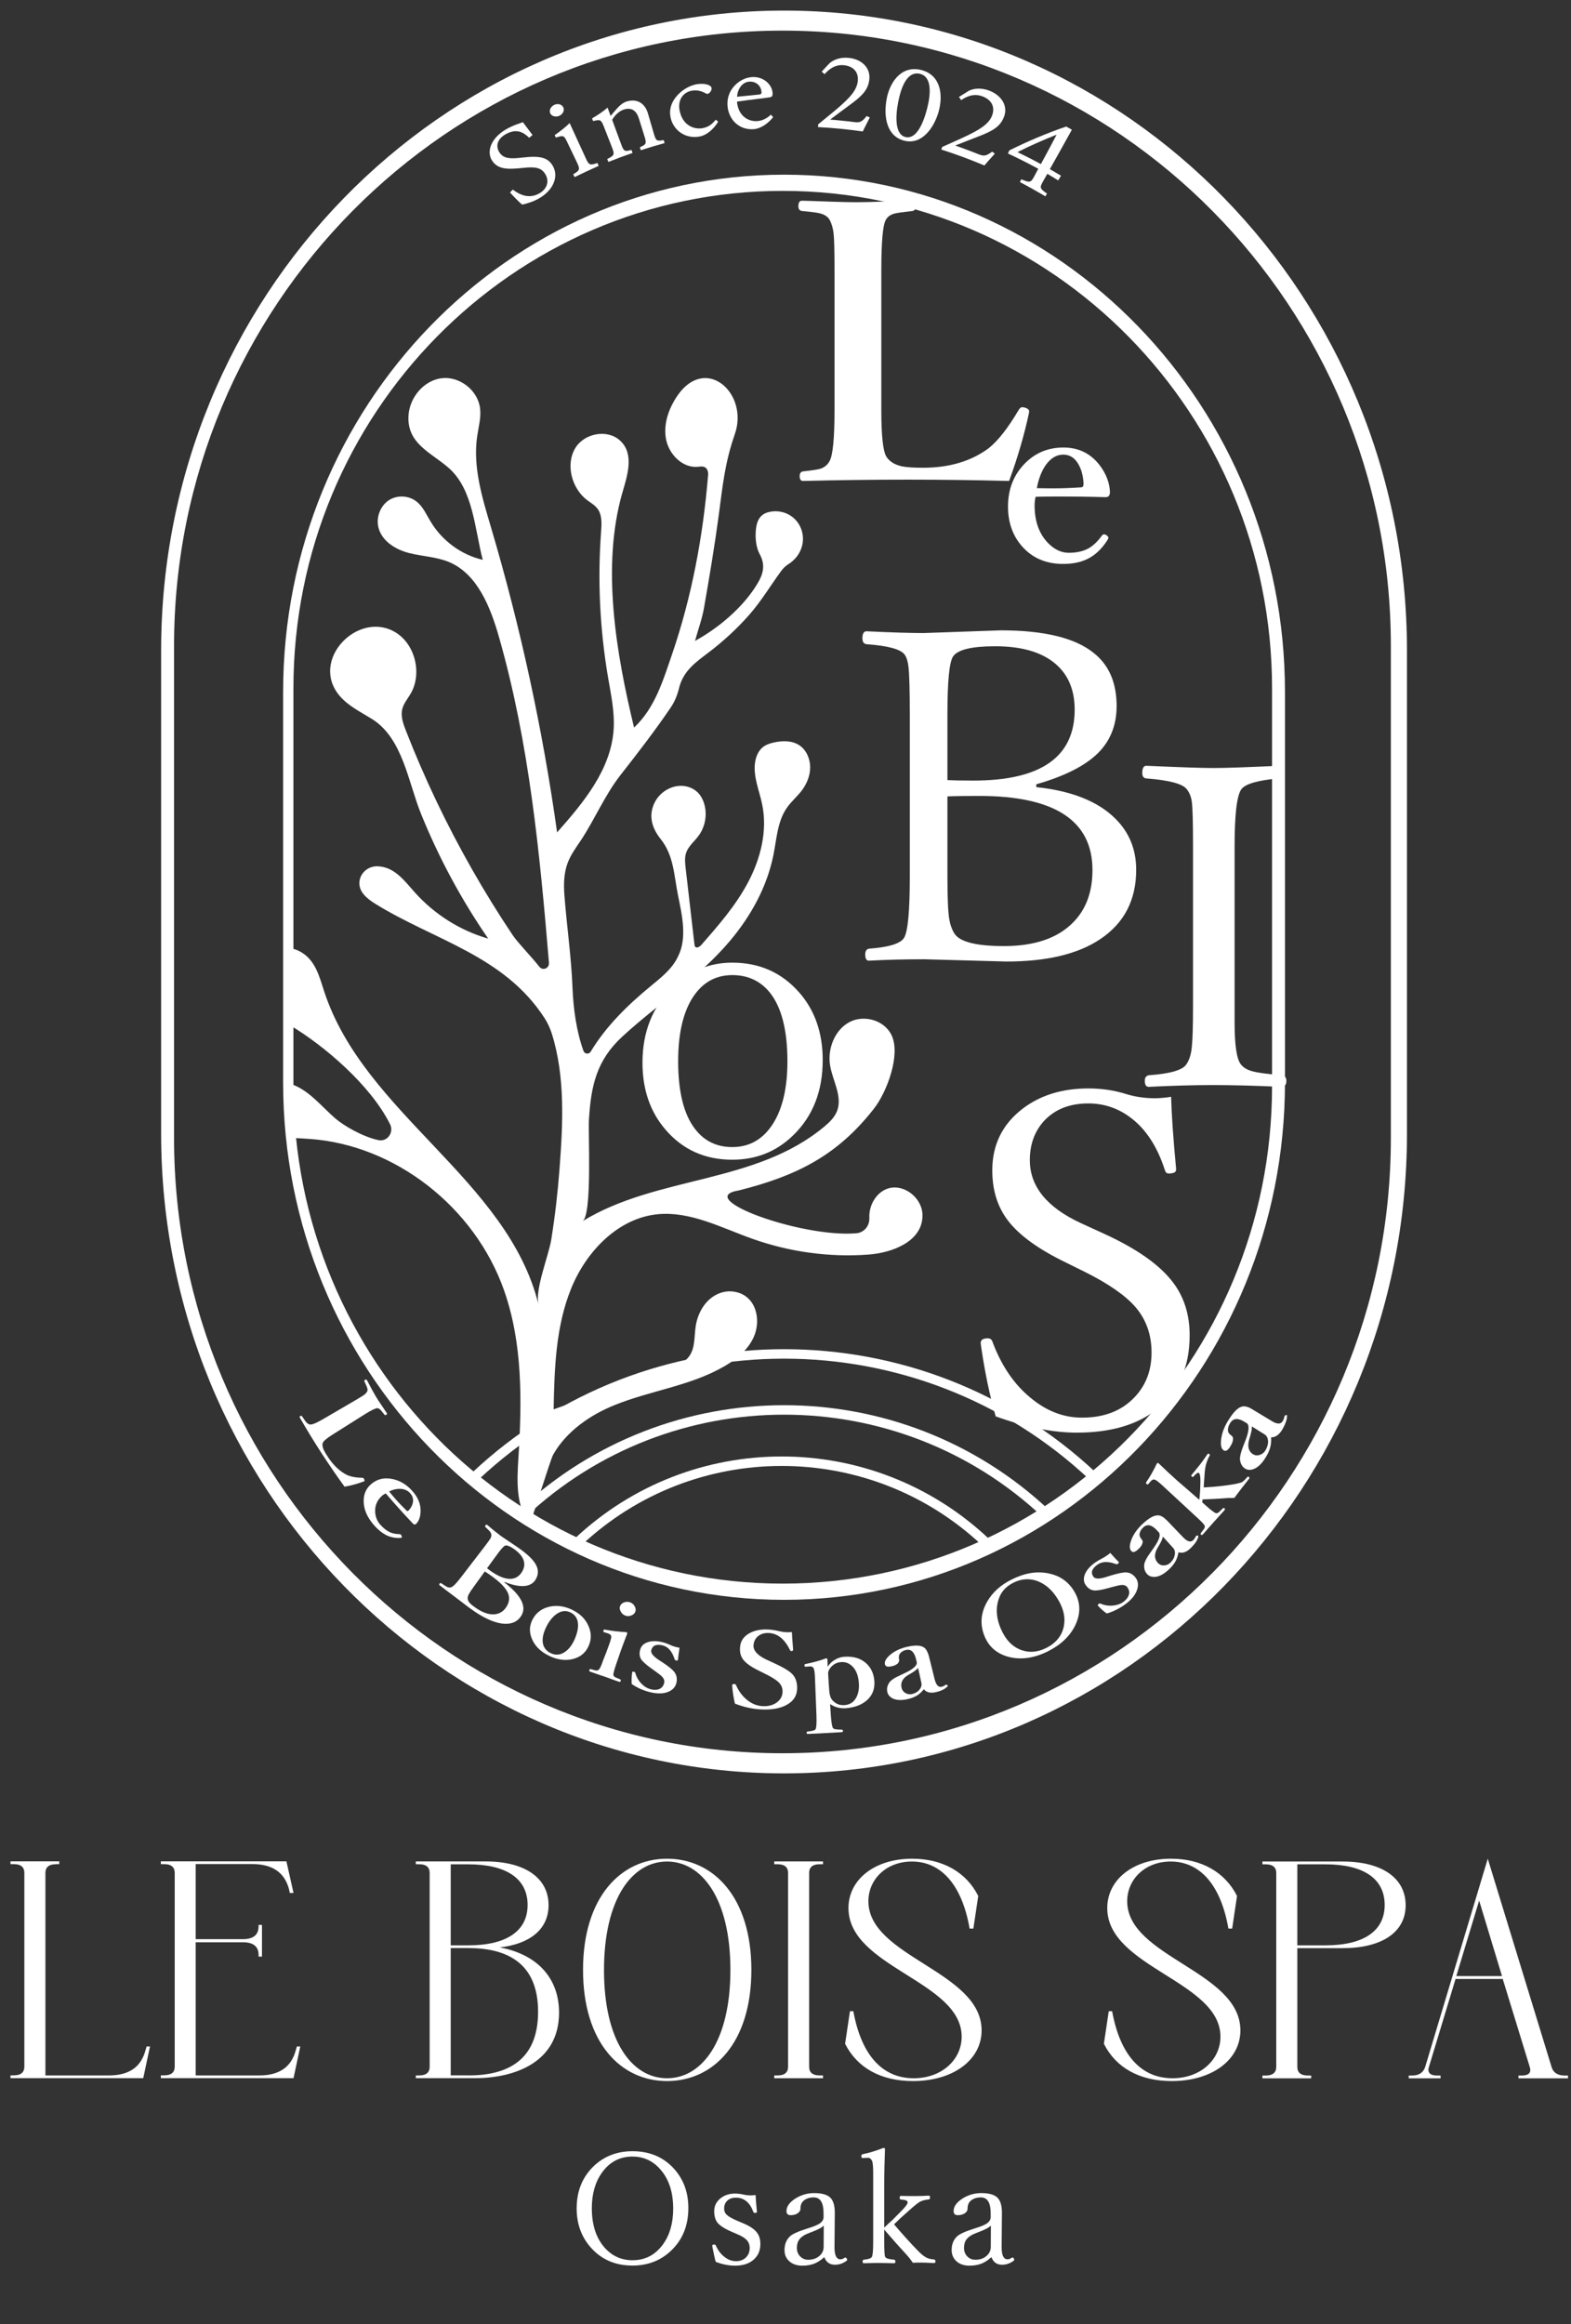
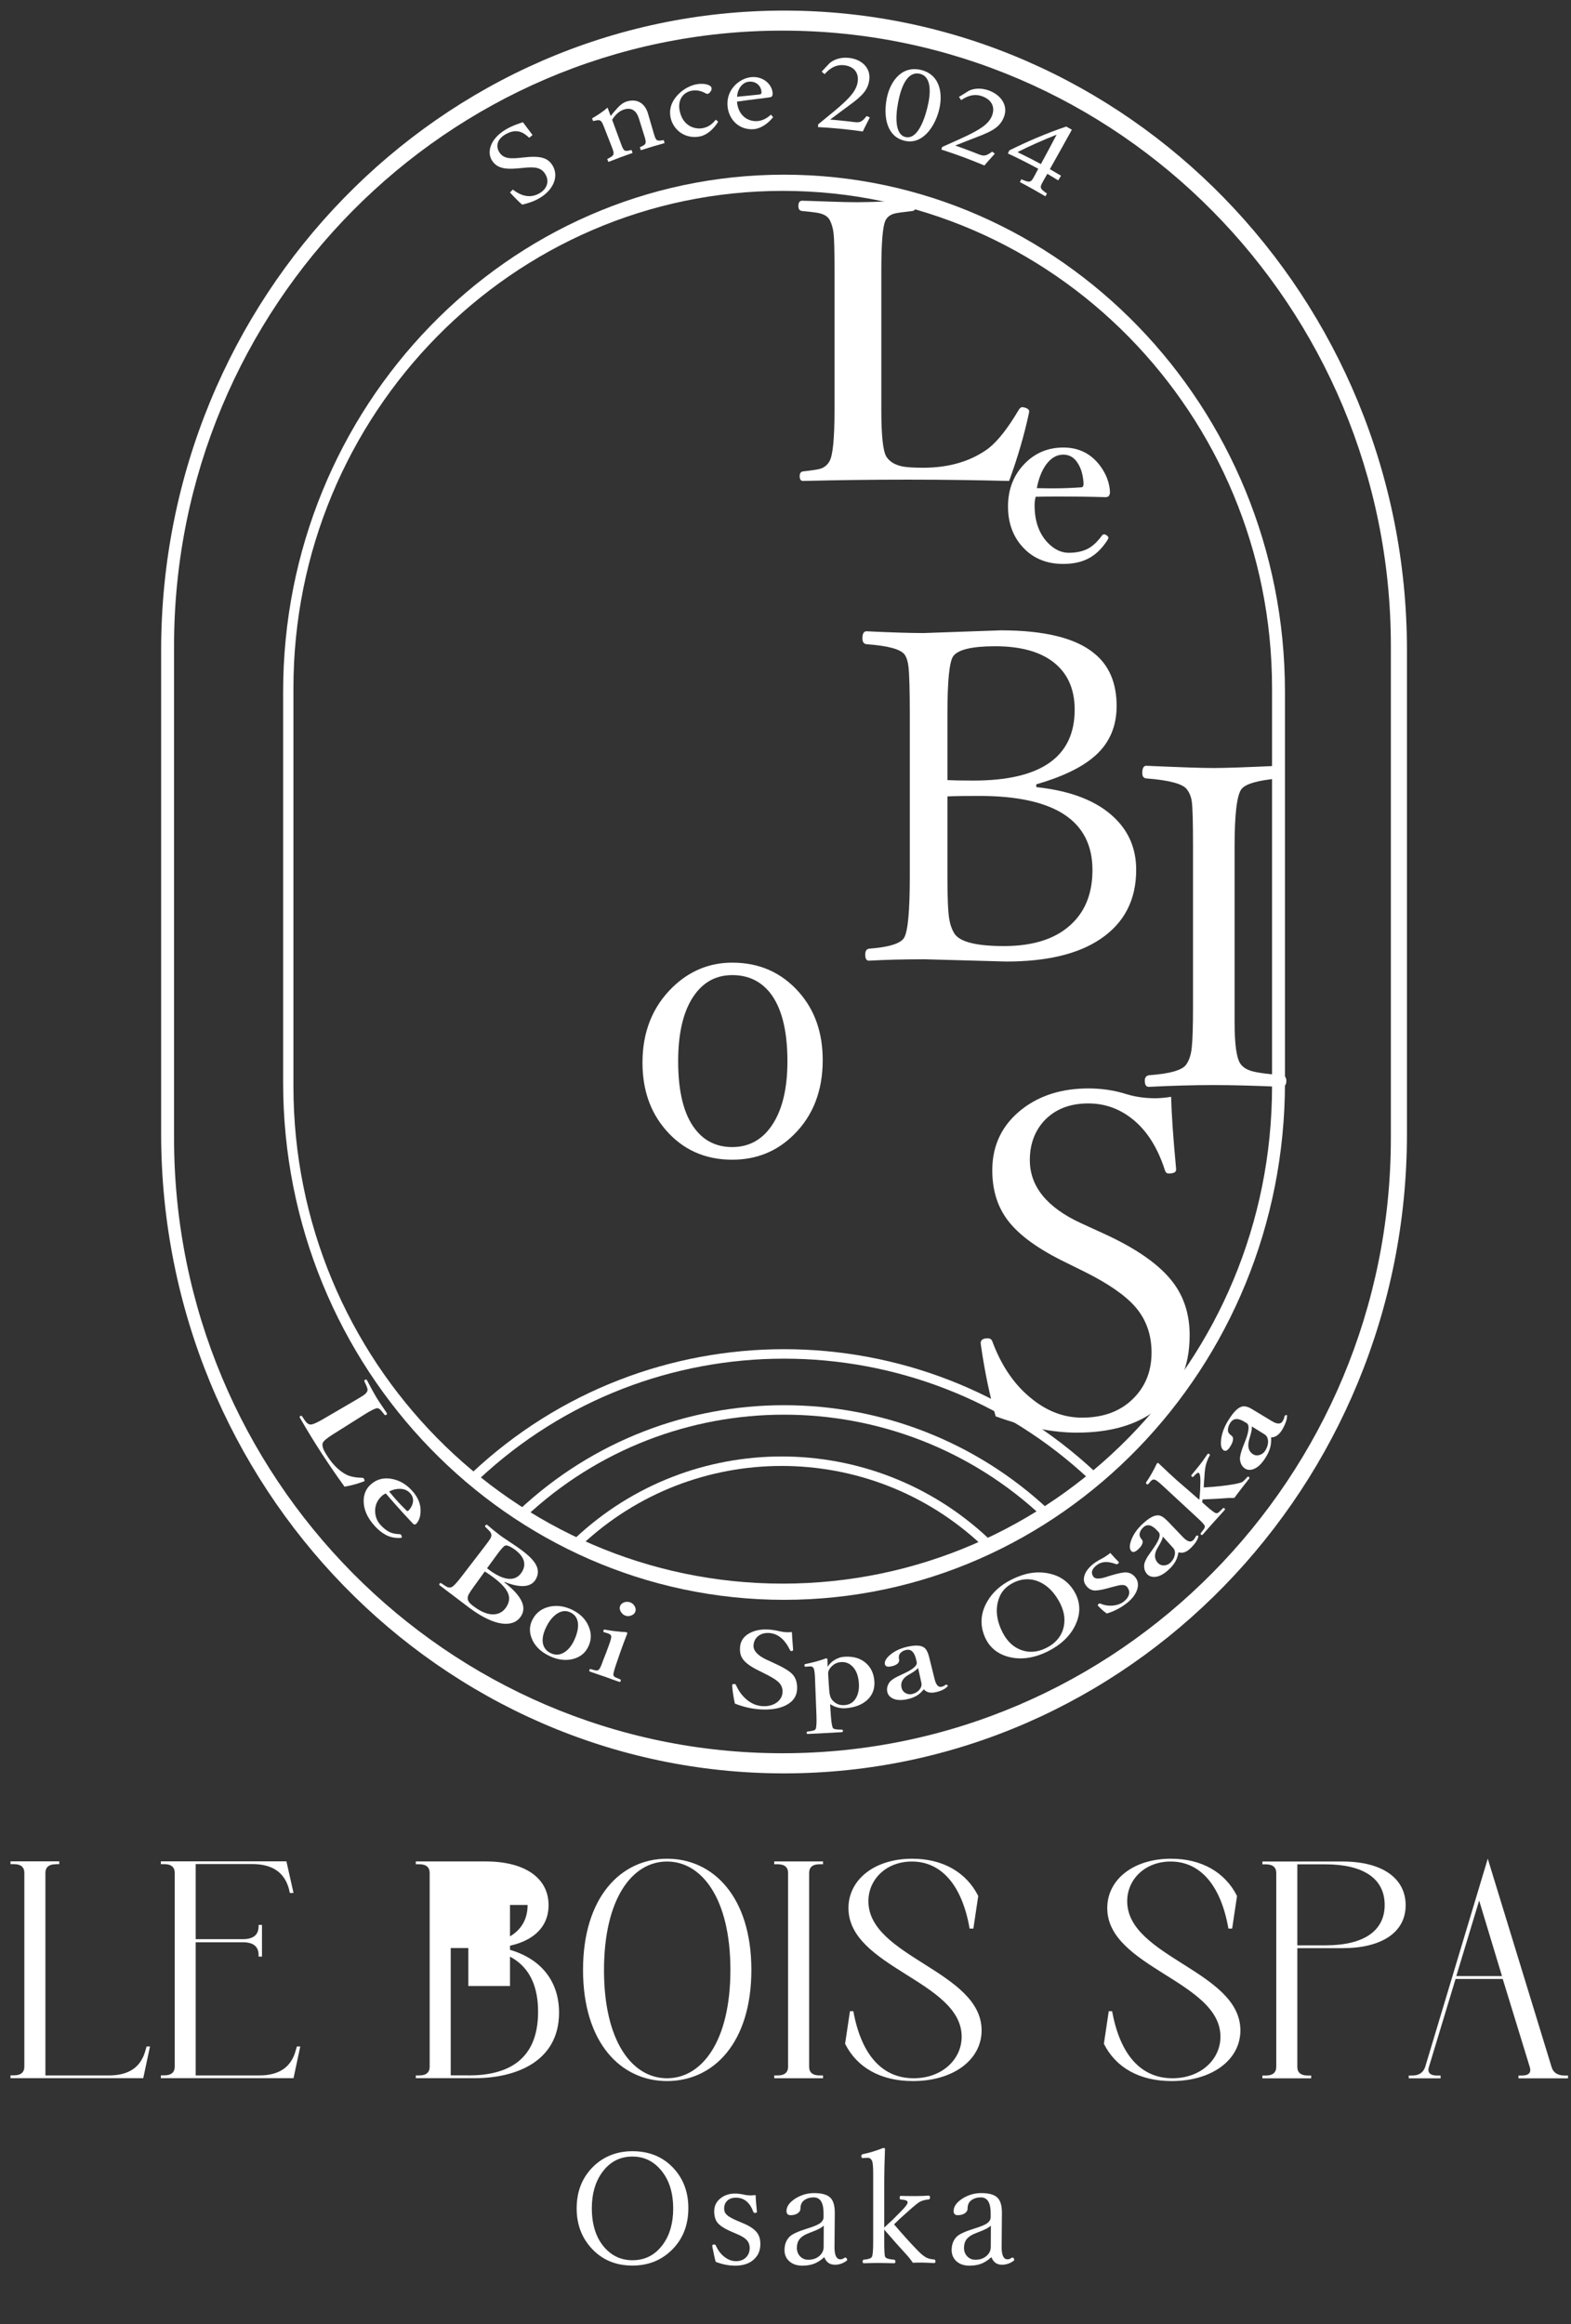
<svg xmlns="http://www.w3.org/2000/svg" version="1.1" x="0px" y="0px" viewBox="0 0 167.79 248.13" style="enable-background:new 0 0 167.79 248.13;" xml:space="preserve">
  <rect x="0" y="0" width="167.79" height="248.13" fill="#333333" stroke="none" />
  <style type="text/css">
	.st0{fill:#FFFFFF;}
	.st1{fill:none;stroke:#FFFFFF;stroke-width:1.011;stroke-miterlimit:10;}
</style>
  <g id="レイヤー_1">
</g>
  <g id="レイヤー_2">
    <g>
      <path class="st0" d="M5.97,199.04c-0.76,0-1.12,0.33-1.12,0.93v21.62h6.77c2.16,0,3.44-0.89,3.92-2.69l0.12-0.4h0.36l-0.72,3.38    H1.12v-0.3h0.36c0.76,0,1.12-0.33,1.12-0.93v-20.69c0-0.6-0.36-0.93-1.12-0.93H1.12v-0.3h5.21v0.3H5.97z" />
      <path class="st0" d="M20.9,207.4v14.19h6.77c2.16,0,3.44-0.89,3.92-2.69l0.12-0.4h0.36l-0.72,3.38H17.18v-0.3h0.36    c0.76,0,1.12-0.33,1.12-0.93v-20.69c0-0.6-0.36-0.93-1.12-0.93h-0.36v-0.3h13.41l0.76,3.38h-0.4l-0.08-0.4    c-0.48-1.79-1.76-2.69-3.96-2.69H20.9v8.02h5.04c1.12,0,1.68-0.46,1.68-1.39v-0.13h0.36v3.38h-0.36v-0.17    c0-0.9-0.56-1.36-1.68-1.36H20.9z" />
-       <path class="st0" d="M44.41,221.89v-0.3h0.36c0.76,0,1.12-0.33,1.12-0.93v-20.69c0-0.6-0.36-0.93-1.12-0.93h-0.36v-0.3h7.45    c4.24,0,6.73,1.79,6.73,4.67c0,2.55-1.96,4.14-5.21,4.51c4.08,0.76,6.33,3.35,6.33,6.96c0,5.34-4.8,7-8.97,7H44.41z M50.02,207.7    c4.12,0,6.33-1.56,6.33-4.31c0-2.85-2.32-4.34-6.33-4.34h-1.88v8.65H50.02z M50.02,221.59c4.12,0,7.45-1.56,7.45-6.8    c0-5.3-3.44-6.8-7.45-6.8h-1.88v13.59H50.02z" />
+       <path class="st0" d="M44.41,221.89v-0.3h0.36c0.76,0,1.12-0.33,1.12-0.93v-20.69c0-0.6-0.36-0.93-1.12-0.93h-0.36v-0.3h7.45    c4.24,0,6.73,1.79,6.73,4.67c0,2.55-1.96,4.14-5.21,4.51c4.08,0.76,6.33,3.35,6.33,6.96c0,5.34-4.8,7-8.97,7H44.41z M50.02,207.7    c4.12,0,6.33-1.56,6.33-4.31h-1.88v8.65H50.02z M50.02,221.59c4.12,0,7.45-1.56,7.45-6.8    c0-5.3-3.44-6.8-7.45-6.8h-1.88v13.59H50.02z" />
      <path class="st0" d="M62.27,210.32c0-7.76,4.04-11.87,8.97-11.87c4.96,0,9.01,4.11,9.01,11.87c0,7.79-4.04,11.87-9.01,11.87    C66.31,222.19,62.27,218.11,62.27,210.32z M78.01,210.32c0-7.59-3.04-11.57-6.77-11.57s-6.73,3.98-6.73,11.6    c0,7.59,3,11.54,6.73,11.54S78.01,217.94,78.01,210.32z" />
      <path class="st0" d="M87.9,221.59v0.3h-5.21v-0.3h0.36c0.76,0,1.12-0.33,1.12-0.93v-20.69c0-0.6-0.36-0.93-1.12-0.93h-0.36v-0.3    h5.21v0.3h-0.36c-0.76,0-1.12,0.33-1.12,0.93v20.69c0,0.6,0.36,0.93,1.12,0.93H87.9z" />
      <path class="st0" d="M90.78,214.73h0.36c0.84,4.61,3.04,7.16,6.45,7.16c3,0,5.12-1.99,5.12-4.44c0-5.93-12.09-7.39-12.09-13.73    c0-3.02,2.76-5.27,6.81-5.27c3.24,0,5.77,1.43,7.05,3.98l-0.52,3.48h-0.4c-0.8-4.61-3-7.16-6.17-7.16c-2.72,0-4.64,1.89-4.64,4.24    c0,5.97,12.09,7.46,12.09,13.79c0,3.15-3.04,5.41-7.33,5.41c-3.44,0-5.97-1.43-7.25-3.98L90.78,214.73z" />
      <path class="st0" d="M118.42,214.73h0.36c0.84,4.61,3.04,7.16,6.45,7.16c3,0,5.12-1.99,5.12-4.44c0-5.93-12.09-7.39-12.09-13.73    c0-3.02,2.76-5.27,6.81-5.27c3.24,0,5.77,1.43,7.05,3.98l-0.52,3.48h-0.4c-0.8-4.61-3-7.16-6.17-7.16c-2.72,0-4.64,1.89-4.64,4.24    c0,5.97,12.09,7.46,12.09,13.79c0,3.15-3.04,5.41-7.33,5.41c-3.44,0-5.97-1.43-7.25-3.98L118.42,214.73z" />
      <path class="st0" d="M138.56,208v12.67c0,0.6,0.36,0.93,1.12,0.93h0.36v0.3h-5.21v-0.3h0.36c0.76,0,1.12-0.33,1.12-0.93v-20.69    c0-0.6-0.36-0.93-1.12-0.93h-0.36v-0.3h8.57c4.24,0,6.73,1.79,6.73,4.67c0,2.92-2.6,4.58-6.73,4.58H138.56z M141.56,207.7    c4.12,0,6.33-1.56,6.33-4.31c0-2.85-2.32-4.34-6.33-4.34h-3v8.65H141.56z" />
      <path class="st0" d="M158.9,198.45l6.81,22.22c0.16,0.6,0.64,0.93,1.4,0.93h0.36v0.3h-5.29v-0.3h0.36c0.76,0,1.04-0.33,0.84-0.93    l-2.88-9.38h-5.04l-2.84,9.38c-0.2,0.6,0.12,0.93,0.84,0.93h0.4v0.3h-3.4v-0.3h0.36c0.76,0,1.2-0.33,1.4-0.93L158.9,198.45z     M160.42,210.98l-2.44-8.06l-2.44,8.06H160.42z" />
    </g>
    <g>
      <path class="st0" d="M67.55,229.68c1.85,0,3.35,0.64,4.48,1.92c0.99,1.12,1.49,2.5,1.49,4.15c0,1.9-0.64,3.44-1.91,4.61    c-1.1,1.02-2.46,1.53-4.06,1.53c-1.84,0-3.33-0.65-4.47-1.95c-0.99-1.13-1.49-2.51-1.49-4.15c0-1.88,0.63-3.41,1.9-4.59    C64.59,230.19,65.95,229.68,67.55,229.68z M67.55,230.25c-1.35,0-2.44,0.57-3.26,1.72c-0.72,1.01-1.08,2.27-1.08,3.79    c0,1.79,0.46,3.2,1.38,4.23c0.79,0.88,1.78,1.33,2.96,1.33c1.36,0,2.45-0.57,3.27-1.71c0.72-1,1.08-2.27,1.08-3.8    c0-1.78-0.47-3.19-1.41-4.23C69.7,230.69,68.71,230.25,67.55,230.25z" />
      <path class="st0" d="M80.7,234.36c0.01,0.35,0.06,0.93,0.14,1.76v0.05c0,0.06-0.07,0.1-0.22,0.1c-0.08,0-0.13-0.04-0.16-0.11    c-0.37-1.01-0.99-1.52-1.86-1.52c-0.41,0-0.73,0.12-0.96,0.36c-0.2,0.21-0.3,0.48-0.3,0.81c0,0.27,0.1,0.5,0.29,0.67    c0.2,0.19,0.58,0.4,1.12,0.63l0.59,0.25c0.75,0.31,1.26,0.66,1.53,1.04c0.23,0.31,0.34,0.71,0.34,1.19c0,0.73-0.26,1.3-0.79,1.73    c-0.48,0.39-1.12,0.58-1.91,0.58c-0.68,0-1.37-0.14-2.07-0.41c-0.11-0.39-0.22-0.92-0.35-1.58l-0.02-0.13    c0-0.09,0.07-0.14,0.2-0.14c0.09,0,0.14,0.03,0.18,0.1c0.24,0.55,0.57,0.97,1,1.28c0.37,0.27,0.75,0.4,1.16,0.4    c0.47,0,0.84-0.15,1.11-0.45c0.24-0.26,0.35-0.58,0.35-0.96c0-0.34-0.11-0.63-0.33-0.86c-0.21-0.22-0.56-0.43-1.04-0.63    l-0.58-0.25c-0.76-0.33-1.27-0.66-1.52-1c-0.21-0.29-0.32-0.69-0.32-1.18c0-0.58,0.24-1.05,0.71-1.41    c0.42-0.32,0.93-0.48,1.53-0.48c0.29,0,0.66,0.05,1.09,0.15c0.19,0.03,0.4,0.05,0.63,0.05C80.41,234.38,80.55,234.37,80.7,234.36z    " />
      <path class="st0" d="M88.04,240.99c-0.39,0.35-0.77,0.59-1.14,0.72c-0.34,0.12-0.74,0.19-1.21,0.19c-0.6,0-1.08-0.17-1.44-0.52    c-0.31-0.3-0.46-0.68-0.46-1.14c0-0.61,0.19-1.09,0.56-1.45c0.27-0.27,0.92-0.56,1.95-0.88c0.62-0.19,1.05-0.37,1.3-0.55    c0.24-0.19,0.36-0.4,0.36-0.63v-0.43c0-1.12-0.35-1.69-1.05-1.69c-0.46,0-0.83,0.13-1.12,0.39c-0.2,0.2-0.3,0.47-0.3,0.81    c0,0.21-0.11,0.38-0.33,0.52c-0.2,0.12-0.44,0.18-0.72,0.18c-0.29,0-0.44-0.15-0.44-0.44c0-0.5,0.33-0.95,1-1.37    c0.59-0.36,1.25-0.55,1.95-0.55c0.87,0,1.46,0.18,1.79,0.55c0.28,0.32,0.42,0.84,0.42,1.56l-0.03,3.56    c-0.02,0.93,0.19,1.4,0.62,1.4c0.15,0,0.28-0.04,0.4-0.13c0.06-0.04,0.11-0.06,0.14-0.06c0.05,0,0.09,0.03,0.13,0.09    c0.04,0.05,0.06,0.11,0.06,0.16c0,0.04-0.02,0.07-0.06,0.1c-0.39,0.28-0.79,0.42-1.22,0.42    C88.63,241.81,88.24,241.54,88.04,240.99z M87.98,237.61c-0.16,0.21-0.66,0.47-1.51,0.78c-0.51,0.19-0.88,0.42-1.08,0.69    c-0.19,0.24-0.28,0.55-0.28,0.92c0,0.39,0.13,0.71,0.4,0.96c0.23,0.21,0.5,0.31,0.8,0.31c0.52,0,0.94-0.15,1.26-0.46    c0.27-0.26,0.4-0.56,0.4-0.92L87.98,237.61z" />
      <path class="st0" d="M94.44,237.83c0.35-0.33,0.63-0.59,0.86-0.79l0.93-0.94c0.47-0.47,0.71-0.79,0.71-0.96    c0-0.18-0.24-0.28-0.72-0.3c-0.09,0-0.13-0.07-0.13-0.21c0-0.12,0.04-0.18,0.13-0.18c0.32,0.01,0.84,0.02,1.55,0.02    c0.5,0,0.98-0.02,1.43-0.05c0.09,0,0.13,0.07,0.13,0.2c0,0.12-0.04,0.19-0.13,0.21c-0.37,0.03-0.67,0.11-0.92,0.23    c-0.21,0.11-0.64,0.45-1.29,1.04l-0.84,0.75c-0.33,0.32-0.55,0.53-0.66,0.64c0.91,1.07,1.77,2.02,2.57,2.84    c0.36,0.37,0.68,0.62,0.95,0.74c0.16,0.08,0.41,0.14,0.76,0.17c0.1,0.02,0.14,0.08,0.14,0.2c0,0.12-0.05,0.18-0.14,0.18    c-0.65-0.03-1.08-0.05-1.3-0.05c-0.39,0-0.71,0-0.97,0.02c-0.24-0.34-0.43-0.59-0.58-0.75c-0.89-0.97-1.72-1.9-2.48-2.79v1.23    c0,1,0.03,1.56,0.1,1.68c0.08,0.16,0.4,0.26,0.96,0.3c0.09,0.02,0.13,0.08,0.13,0.2c0,0.12-0.04,0.18-0.13,0.18    c-0.7-0.02-1.22-0.03-1.56-0.03c-0.42,0-0.98,0.01-1.68,0.03c-0.09,0-0.13-0.06-0.13-0.18c0-0.12,0.04-0.18,0.13-0.2    c0.49-0.04,0.77-0.14,0.86-0.3c0.1-0.17,0.14-0.72,0.14-1.66v-7.24c0-0.73-0.04-1.19-0.13-1.37c-0.11-0.21-0.25-0.31-0.43-0.31    l-0.57,0.03c-0.09,0-0.14-0.07-0.14-0.22c0-0.11,0.06-0.17,0.18-0.2c0.66-0.13,1.38-0.35,2.17-0.66c0.12,0,0.18,0.04,0.18,0.11    c-0.05,1.26-0.08,2.56-0.08,3.9V237.83z" />
      <path class="st0" d="M105.89,240.99c-0.39,0.35-0.77,0.59-1.14,0.72c-0.34,0.12-0.74,0.19-1.21,0.19c-0.6,0-1.08-0.17-1.44-0.52    c-0.3-0.3-0.46-0.68-0.46-1.14c0-0.61,0.19-1.09,0.56-1.45c0.27-0.27,0.92-0.56,1.95-0.88c0.62-0.19,1.05-0.37,1.3-0.55    c0.24-0.19,0.36-0.4,0.36-0.63v-0.43c0-1.12-0.35-1.69-1.05-1.69c-0.46,0-0.83,0.13-1.12,0.39c-0.2,0.2-0.3,0.47-0.3,0.81    c0,0.21-0.11,0.38-0.33,0.52c-0.2,0.12-0.44,0.18-0.72,0.18c-0.29,0-0.44-0.15-0.44-0.44c0-0.5,0.33-0.95,1-1.37    c0.59-0.36,1.24-0.55,1.95-0.55c0.87,0,1.46,0.18,1.79,0.55c0.28,0.32,0.42,0.84,0.42,1.56l-0.03,3.56    c-0.02,0.93,0.19,1.4,0.62,1.4c0.15,0,0.28-0.04,0.4-0.13c0.06-0.04,0.11-0.06,0.14-0.06c0.05,0,0.09,0.03,0.13,0.09    c0.04,0.05,0.05,0.11,0.05,0.16c0,0.04-0.02,0.07-0.06,0.1c-0.39,0.28-0.79,0.42-1.22,0.42    C106.48,241.81,106.09,241.54,105.89,240.99z M105.83,237.61c-0.16,0.21-0.66,0.47-1.51,0.78c-0.51,0.19-0.88,0.42-1.08,0.69    c-0.19,0.24-0.28,0.55-0.28,0.92c0,0.39,0.13,0.71,0.4,0.96c0.23,0.21,0.5,0.31,0.8,0.31c0.52,0,0.94-0.15,1.26-0.46    c0.27-0.26,0.4-0.56,0.4-0.92L105.83,237.61z" />
    </g>
    <path class="st0" d="M83.74,18.65c-29.5,0-53.5,24.77-53.5,55.22v41.72c0,30.45,24,55.22,53.5,55.22s53.5-24.77,53.5-55.22V73.87   C137.24,43.42,113.24,18.65,83.74,18.65z M135.86,115.98c0,29.28-23.44,53.1-52.26,53.1s-52.26-23.82-52.26-53.1v-42.5   c0-29.28,23.44-53.1,52.26-53.1s52.26,23.82,52.26,53.1V115.98z" />
    <g>
      <path class="st0" d="M110.69,84.04c3.77,0.4,6.57,1.52,8.41,3.34c1.5,1.47,2.25,3.3,2.25,5.49c0,3.22-1.28,5.69-3.84,7.4    c-2.38,1.6-5.73,2.39-10.03,2.39l-8.73-0.24c-2.16,0-4.14,0.05-5.95,0.15c-0.26,0-0.39-0.22-0.39-0.65c0-0.37,0.13-0.58,0.39-0.63    c2.16-0.16,3.42-0.56,3.77-1.18c0.4-0.69,0.6-2.86,0.6-6.5V76.23c0-2.56-0.05-4.24-0.14-5.03c-0.06-0.55-0.19-0.98-0.39-1.28    c-0.4-0.6-1.77-0.97-4.09-1.14c-0.29-0.03-0.44-0.24-0.44-0.63c0-0.5,0.15-0.75,0.44-0.75c2.69,0.13,4.72,0.19,6.09,0.19    l8.24-0.29c4.64,0,7.96,0.81,9.94,2.42c1.63,1.29,2.44,3.18,2.44,5.66c0,2.16-0.75,3.92-2.25,5.27c-1.37,1.24-3.48,2.27-6.33,3.09    V84.04z M101.19,83.29c0.53,0.03,1.46,0.05,2.78,0.05c7.2,0,10.81-2.52,10.81-7.57c0-2.26-0.79-3.97-2.37-5.15    c-1.45-1.08-3.49-1.62-6.12-1.62c-2.5,0-4,0.36-4.5,1.09c-0.4,0.61-0.6,2.66-0.6,6.14V83.29z M101.19,85.03v8.56    c0,2.21,0.06,3.72,0.19,4.52c0.1,0.6,0.28,1.12,0.56,1.57c0.58,0.89,2.34,1.33,5.29,1.33c3.29,0,5.75-0.85,7.4-2.54    c1.37-1.39,2.05-3.25,2.05-5.58c0-5.27-4.03-7.91-12.09-7.91C103.21,84.98,102.07,84.99,101.19,85.03z" />
    </g>
    <g>
      <path class="st0" d="M78.21,102.78c2.89,0,5.26,1.05,7.12,3.15c1.69,1.91,2.54,4.33,2.54,7.25c0,3.3-1.04,5.97-3.13,8.01    c-1.78,1.75-3.96,2.63-6.53,2.63c-2.92,0-5.3-1.07-7.14-3.22c-1.64-1.91-2.45-4.29-2.45-7.14c0-3.28,1.07-5.97,3.22-8.06    C73.65,103.65,75.78,102.78,78.21,102.78z M78.21,104.11c-1.87,0-3.32,0.87-4.36,2.61c-0.95,1.61-1.42,3.8-1.42,6.59    c0,3.28,0.61,5.7,1.82,7.25c0.98,1.27,2.3,1.91,3.96,1.91c1.88,0,3.36-0.87,4.42-2.61c0.98-1.61,1.47-3.79,1.47-6.55    c0-3.33-0.63-5.77-1.88-7.34C81.21,104.73,79.88,104.11,78.21,104.11z" />
    </g>
    <g>
      <path class="st0" d="M122.72,114.8c2.24-0.16,3.57-0.54,3.98-1.15c0.32-0.46,0.52-1.08,0.59-1.86c0.09-0.82,0.13-2.31,0.13-4.48    V90.38c0-2.51-0.04-4.11-0.13-4.79c-0.07-0.52-0.25-0.96-0.53-1.32c-0.43-0.58-1.87-0.97-4.33-1.16    c-0.29-0.03-0.43-0.22-0.43-0.57c0-0.52,0.14-0.78,0.43-0.78c3.6,0.16,5.98,0.24,7.13,0.24c1.28,0,3.62-0.08,7-0.24    c0.37,0,0.56,0.26,0.56,0.78c0,0.35-0.19,0.53-0.56,0.57c-2.24,0.2-3.57,0.59-3.98,1.16c-0.48,0.66-0.72,2.7-0.72,6.11v18.76    c0,2.44,0.22,3.94,0.67,4.5c0.27,0.35,0.69,0.6,1.28,0.75c0.61,0.16,1.62,0.29,3.05,0.4c0.36,0.03,0.53,0.24,0.53,0.61    c0,0.42-0.18,0.64-0.53,0.64c-2.89-0.13-5.32-0.19-7.29-0.19c-1.98,0-4.27,0.06-6.87,0.19c-0.29,0-0.43-0.21-0.43-0.64    C122.26,115.05,122.42,114.85,122.72,114.8z" />
    </g>
    <g>
      <path class="st0" d="M125.08,117.1c0.05,1.92,0.23,4.47,0.53,7.65v0.15c0,0.26-0.27,0.39-0.8,0.39c-0.19,0-0.32-0.11-0.39-0.34    c-0.79-2.47-1.98-4.32-3.56-5.54c-1.36-1.06-2.9-1.6-4.62-1.6c-2.02,0-3.61,0.64-4.77,1.91c-0.98,1.1-1.48,2.48-1.48,4.14    c0,2.81,1.82,5.05,5.45,6.73l2.49,1.14c3.52,1.61,5.97,3.35,7.36,5.2c1.18,1.56,1.77,3.44,1.77,5.62c0,3.44-1.18,6.08-3.53,7.94    c-2.1,1.65-4.94,2.47-8.52,2.47c-2.58,0-5.47-0.58-8.67-1.74c-0.63-2.21-1.15-4.69-1.55-7.43l-0.05-0.39    c0-0.34,0.25-0.51,0.75-0.51c0.24,0,0.4,0.1,0.48,0.29c1,2.71,2.45,4.8,4.36,6.27c1.61,1.27,3.36,1.91,5.23,1.91    c2.39,0,4.28-0.74,5.66-2.23c1.18-1.26,1.77-2.83,1.77-4.72c0-1.95-0.6-3.6-1.79-4.94c-1.08-1.21-2.86-2.44-5.35-3.68l-2.49-1.23    c-2.86-1.44-4.83-2.95-5.93-4.55c-0.97-1.4-1.45-3.09-1.45-5.06c0-2.71,1.07-4.9,3.22-6.56c1.89-1.45,4.24-2.18,7.04-2.18    c1.42,0,2.78,0.2,4.07,0.61c0.94,0.29,1.98,0.44,3.12,0.44C124.04,117.24,124.58,117.19,125.08,117.1z" />
    </g>
    <g>
      <path class="st0" d="M107.78,51.35c-3.65-0.09-7.26-0.14-10.84-0.14c-3.78,0-7.5,0.05-11.17,0.14c-0.24,0-0.36-0.17-0.36-0.5    c0-0.32,0.12-0.49,0.36-0.52c1-0.11,1.64-0.21,1.9-0.3c0.41-0.15,0.72-0.41,0.92-0.78c0.36-0.6,0.54-2.42,0.54-5.45V28.9    c0-2.08-0.03-3.41-0.1-3.97c-0.05-0.52-0.19-1-0.4-1.42c-0.19-0.36-0.55-0.61-1.1-0.74c-0.27-0.07-0.89-0.15-1.86-0.24    c-0.27-0.03-0.4-0.2-0.4-0.52c0-0.39,0.13-0.58,0.4-0.58c0.15,0,1.18,0.03,3.09,0.1c1.12,0.04,2.04,0.06,2.75,0.06    c0.76,0,1.82-0.03,3.17-0.08c1.43-0.04,2.33-0.07,2.69-0.08c0.29,0,0.44,0.19,0.44,0.58c0,0.31-0.12,0.48-0.36,0.52    c-1.07,0.12-1.72,0.21-1.94,0.28c-0.43,0.12-0.74,0.35-0.92,0.7c-0.31,0.59-0.46,2.39-0.46,5.39v14.89c0,2.73,0.18,4.38,0.54,4.97    c0.33,0.52,0.9,0.87,1.7,1.04c0.48,0.09,1.22,0.14,2.22,0.14c2.79,0,5.12-0.69,7-2.08c1.02-0.81,2.08-2.18,3.21-4.09    c0.12-0.2,0.25-0.3,0.38-0.3c0.07,0,0.17,0.02,0.32,0.06c0.28,0.09,0.42,0.23,0.42,0.4c0,0.04-0.01,0.09-0.02,0.16    C109.4,46.42,108.7,48.83,107.78,51.35z" />
    </g>
    <g>
      <path class="st0" d="M110.61,53.04c-0.08,0.32-0.11,0.62-0.11,0.92c0,1.66,0.46,2.98,1.38,3.96c0.69,0.73,1.45,1.1,2.27,1.1    c0.86,0,1.58-0.17,2.16-0.5c0.47-0.28,0.94-0.73,1.39-1.35c0.06-0.08,0.14-0.12,0.25-0.12c0.05,0,0.13,0.03,0.24,0.1    c0.13,0.11,0.2,0.2,0.2,0.26c0,0.04-0.04,0.13-0.12,0.27c-0.62,0.96-1.34,1.63-2.17,2.02c-0.71,0.34-1.56,0.51-2.55,0.51    c-1.87,0-3.36-0.66-4.47-1.97c-0.95-1.12-1.42-2.51-1.42-4.16c0-1.88,0.62-3.43,1.87-4.67c1.11-1.09,2.46-1.63,4.05-1.63    c1.61,0,2.9,0.63,3.87,1.89c0.69,0.91,1.05,1.86,1.1,2.85c0,0.17-0.04,0.31-0.12,0.44c-0.08,0.08-0.2,0.12-0.39,0.12    c-1.7-0.05-3.34-0.07-4.91-0.07C112.23,53.01,111.39,53.02,110.61,53.04z M110.74,52.12c0.85,0.02,1.47,0.02,1.88,0.02    c0.91,0,1.88-0.04,2.89-0.11c0.15-0.02,0.22-0.15,0.22-0.4c-0.05-0.9-0.26-1.63-0.64-2.21c-0.38-0.59-0.89-0.88-1.53-0.88    c-0.72,0-1.35,0.38-1.88,1.13C111.24,50.31,110.92,51.13,110.74,52.12z" />
    </g>
    <g>
      <g>
        <path class="st0" d="M56.52,14.71c-0.6-0.57-1.35-1.06-2.56-0.35c-1,0.6-0.96,1.39-0.62,1.91c0.45,0.7,1.21,0.7,2.48,0.55     c1.84-0.21,2.73-0.03,3.26,0.96c0.59,1.12,0,2.5-1.42,3.35c-0.66,0.4-1.34,0.59-1.89,0.72c-0.27-0.22-0.86-0.81-1.3-1.3     c0.1-0.1,0.2-0.21,0.3-0.31c0.68,0.52,1.72,1.07,2.88,0.38c0.8-0.48,1.01-1.27,0.63-1.96c-0.45-0.8-1.12-0.87-2.46-0.73     c-1.6,0.17-2.62,0.17-3.25-0.76c-0.6-0.88-0.25-2.34,1.46-3.35c0.72-0.43,1.53-0.67,1.82-0.77c0.26,0.35,0.55,0.74,1.03,1.37     C56.76,14.52,56.64,14.62,56.52,14.71z" />
-         <path class="st0" d="M61.37,18.91c-0.05-0.1-0.1-0.2-0.15-0.3c0.7-0.42,0.76-0.51,0.41-1.25c-0.36-0.74-0.71-1.48-1.07-2.23     c-0.32-0.67-0.38-0.7-1.19-0.44c-0.04-0.09-0.09-0.17-0.13-0.26c0.61-0.42,1.14-0.84,1.6-1.29c0.21,0.46,0.42,0.91,0.63,1.37     c0.37,0.8,0.73,1.6,1.1,2.4c0.34,0.74,0.44,0.76,1.24,0.49c0.04,0.1,0.09,0.21,0.13,0.31C63.08,18.1,62.22,18.49,61.37,18.91z      M59.75,12.36c-0.37,0.17-0.82,0.06-0.97-0.24c-0.17-0.34,0.04-0.75,0.43-0.93c0.37-0.17,0.8-0.06,0.96,0.29     C60.31,11.77,60.13,12.18,59.75,12.36z" />
        <path class="st0" d="M68.44,16.04c-0.03-0.11-0.07-0.21-0.1-0.32c0.68-0.29,0.74-0.39,0.49-1.17c-0.2-0.63-0.39-1.26-0.59-1.89     c-0.25-0.8-0.75-1.24-1.62-0.96c-0.54,0.18-0.96,0.63-1.24,1.09c0.32,0.88,0.65,1.76,0.97,2.63c0.29,0.78,0.37,0.77,1.1,0.59     c0.04,0.11,0.07,0.21,0.11,0.32c-0.87,0.3-1.73,0.62-2.58,0.96c-0.04-0.1-0.08-0.21-0.13-0.31c0.76-0.39,0.81-0.46,0.53-1.2     c-0.3-0.77-0.6-1.54-0.9-2.3c-0.29-0.73-0.39-0.73-1.13-0.55c-0.04-0.1-0.08-0.19-0.12-0.29c0.6-0.34,1.18-0.73,1.66-1.15     c0.1,0.26,0.23,0.62,0.33,0.89c0.2-0.25,0.43-0.52,0.71-0.83c0.3-0.33,0.6-0.58,0.99-0.71c1.08-0.34,1.95,0.15,2.28,1.26     c0.21,0.73,0.43,1.46,0.64,2.19c0.23,0.78,0.31,0.79,1.05,0.67c0.03,0.11,0.06,0.22,0.09,0.32     C70.11,15.52,69.27,15.77,68.44,16.04z" />
        <path class="st0" d="M76.7,13c-0.46,0.77-1.21,1.43-1.95,1.57c-1.56,0.3-2.78-0.66-3.1-1.9c-0.23-0.92,0.02-1.8,0.79-2.59     c0.61-0.64,1.4-0.98,1.94-1.08c0.62-0.11,1.11-0.02,1.34,0.1c0.21,0.1,0.25,0.18,0.28,0.31c0.04,0.28-0.26,0.58-0.4,0.61     c-0.07,0.01-0.13,0-0.28-0.08c-0.48-0.26-0.97-0.35-1.46-0.25c-0.9,0.17-1.54,1-1.25,2.22c0.37,1.62,1.68,1.91,2.4,1.78     c0.53-0.1,0.94-0.3,1.44-0.91C76.53,12.84,76.62,12.92,76.7,13z" />
        <path class="st0" d="M82.57,12.51c-0.79,0.99-1.64,1.25-2.05,1.28c-1.53,0.12-2.61-0.94-2.8-2.31c-0.11-0.81,0.11-1.6,0.61-2.19     c0.51-0.62,1.25-1.01,1.97-1.06c1.22-0.09,2.18,0.78,2.22,1.74c0,0.24-0.04,0.35-0.25,0.41c-0.27,0.06-1.98,0.24-3.56,0.47     c0.15,1.6,1.26,2.14,2.17,2.08c0.53-0.04,1-0.27,1.46-0.69C82.42,12.33,82.5,12.42,82.57,12.51z M80.01,8.72     c-0.64,0.05-1.21,0.63-1.29,1.61c0.75-0.08,1.51-0.14,2.3-0.23c0.24-0.02,0.32-0.08,0.31-0.26C81.31,9.21,80.79,8.66,80.01,8.72z     " />
        <path class="st0" d="M92.9,12.54c-0.25,0.51-0.56,1.08-0.75,1.5c-1.59-0.23-3.19-0.39-4.78-0.47c0-0.1,0.01-0.19,0.01-0.29     c0.73-0.61,1.56-1.26,2.27-1.88c0.91-0.81,1.84-1.66,1.96-2.7c0.12-0.99-0.45-1.64-1.5-1.74c-0.99-0.09-1.65,0.52-2.04,0.96     c-0.1-0.09-0.21-0.18-0.31-0.27c0.28-0.31,0.57-0.62,0.86-0.92c0.47-0.39,1.19-0.64,2.03-0.55c1.39,0.14,2.37,1.08,2.19,2.36     c-0.13,1.01-0.68,1.65-2.07,2.66c-0.63,0.47-1.53,1.12-2.11,1.57c0.08-0.01,2.35,0.22,2.46,0.25c0.7,0.09,0.89,0.06,1.44-0.63     C92.69,12.44,92.79,12.49,92.9,12.54z" />
        <path class="st0" d="M98.34,7.46c2.17,0.52,2.41,2.72,1.9,4.5c-0.49,1.69-1.77,3.51-3.62,3.07c-1.89-0.44-2.26-2.49-1.94-4.36     C94.96,8.95,96.14,6.96,98.34,7.46z M98.25,7.88c-1.34-0.31-2,1.37-2.32,3.02c-0.32,1.65-0.32,3.48,0.78,3.73     c1.12,0.27,1.88-1.37,2.3-3C99.44,9.99,99.53,8.18,98.25,7.88z" />
        <path class="st0" d="M106.25,16.41c-0.38,0.43-0.82,0.9-1.11,1.26c-1.52-0.64-3.05-1.21-4.6-1.7c0.03-0.09,0.06-0.18,0.09-0.28     c0.88-0.4,1.86-0.82,2.71-1.23c1.1-0.55,2.23-1.13,2.61-2.1c0.36-0.93-0.03-1.71-1.04-2.08c-0.96-0.35-1.75,0.07-2.25,0.41     c-0.08-0.11-0.16-0.23-0.24-0.34c0.36-0.23,0.72-0.45,1.08-0.67c0.56-0.26,1.33-0.31,2.14-0.01c1.33,0.5,2.07,1.66,1.57,2.86     c-0.39,0.95-1.08,1.42-2.71,2.04c-0.74,0.29-1.79,0.69-2.48,0.97c0.08,0.01,2.26,0.82,2.37,0.88c0.67,0.27,0.87,0.29,1.58-0.23     C106.07,16.26,106.16,16.33,106.25,16.41z" />
        <path class="st0" d="M111.86,18.56c-0.15,0.26-0.3,0.53-0.45,0.79c-0.39,0.69-0.37,0.77,0.41,1.32c-0.06,0.1-0.11,0.19-0.17,0.29     c-0.9-0.53-1.8-1.04-2.72-1.52c0.05-0.1,0.1-0.2,0.15-0.3c0.92,0.39,1.02,0.37,1.39-0.33c0.14-0.26,0.28-0.53,0.42-0.79     c-1.07-0.58-2.15-1.13-3.24-1.63c0.05-0.11,0.1-0.22,0.15-0.33c1.86-0.93,3.96-1.83,6.08-2.55c0.2,0.11,0.4,0.22,0.6,0.34     c-0.78,1.41-1.56,2.81-2.35,4.21c0.4,0.23,0.79,0.46,1.19,0.7c-0.1,0.17-0.2,0.33-0.3,0.5     C112.64,19.02,112.25,18.79,111.86,18.56z M112.85,14.38c-1.34,0.53-2.79,1.16-4.18,1.86c0.84,0.41,1.68,0.83,2.5,1.28     C111.74,16.48,112.3,15.43,112.85,14.38z" />
      </g>
    </g>
    <g>
      <g>
        <path class="st0" d="M36.8,158.73c-0.84-1.15-1.64-2.33-2.42-3.52c-0.82-1.26-1.6-2.54-2.35-3.84c-0.05-0.09-0.03-0.15,0.05-0.19     c0.08-0.04,0.14-0.02,0.2,0.06c0.22,0.34,0.37,0.55,0.45,0.63c0.12,0.12,0.24,0.2,0.37,0.22c0.22,0.04,0.68-0.15,1.4-0.57     c1.18-0.69,2.35-1.37,3.53-2.06c0.49-0.29,0.8-0.48,0.92-0.58c0.11-0.09,0.2-0.2,0.27-0.32c0.05-0.11,0.05-0.25-0.02-0.44     c-0.03-0.09-0.12-0.29-0.27-0.61c-0.04-0.09-0.02-0.15,0.06-0.19c0.09-0.05,0.16-0.04,0.21,0.05c0.03,0.04,0.19,0.37,0.51,0.96     c0.19,0.35,0.35,0.62,0.47,0.83c0.14,0.23,0.33,0.54,0.6,0.92c0.27,0.41,0.45,0.67,0.52,0.77c0.06,0.08,0.04,0.16-0.05,0.21     c-0.07,0.05-0.13,0.04-0.19-0.02c-0.23-0.29-0.37-0.47-0.43-0.52c-0.11-0.11-0.22-0.16-0.33-0.17c-0.19,0-0.64,0.21-1.34,0.65     c-1.15,0.73-2.3,1.45-3.46,2.18c-0.63,0.4-0.98,0.7-1.04,0.91c-0.05,0.19-0.01,0.43,0.12,0.72c0.08,0.17,0.23,0.43,0.45,0.76     c0.61,0.92,1.3,1.55,2.03,1.91c0.41,0.18,0.96,0.29,1.63,0.3c0.07,0,0.12,0.02,0.15,0.06c0.02,0.02,0.04,0.05,0.06,0.11     c0.04,0.1,0.05,0.16,0.01,0.19c-0.01,0.01-0.02,0.01-0.04,0.02C38.25,158.4,37.56,158.6,36.8,158.73z" />
        <path class="st0" d="M41.2,159.45c-0.13,0.06-0.25,0.13-0.35,0.21c-0.56,0.48-0.82,1.07-0.78,1.78c0.03,0.53,0.22,0.99,0.56,1.36     c0.35,0.39,0.71,0.66,1.05,0.81c0.29,0.12,0.62,0.18,1.01,0.19c0.05,0,0.1,0.02,0.14,0.07c0.02,0.02,0.04,0.07,0.07,0.13     c0.02,0.09,0.02,0.15,0,0.17c-0.01,0.01-0.06,0.02-0.14,0.03c-0.56,0.03-1.08-0.07-1.55-0.32c-0.4-0.21-0.82-0.54-1.23-1     c-0.77-0.86-1.15-1.76-1.14-2.66c0.01-0.77,0.31-1.38,0.88-1.83c0.65-0.52,1.41-0.66,2.28-0.46c0.78,0.18,1.45,0.6,2.04,1.26     c0.6,0.67,0.9,1.38,0.88,2.16c-0.01,0.56-0.16,1-0.45,1.33c-0.05,0.05-0.11,0.08-0.19,0.09c-0.06,0-0.12-0.04-0.2-0.12     c-0.68-0.72-1.32-1.42-1.93-2.11C41.83,160.17,41.5,159.8,41.2,159.45z M41.56,159.24c0.31,0.38,0.55,0.66,0.71,0.84     c0.35,0.4,0.74,0.8,1.16,1.21c0.06,0.06,0.14,0.05,0.22-0.03c0.27-0.29,0.42-0.61,0.46-0.93c0.04-0.34-0.06-0.64-0.3-0.9     c-0.27-0.3-0.63-0.46-1.08-0.47C42.35,158.95,41.96,159.04,41.56,159.24z" />
        <path class="st0" d="M53.86,168.94c0.92,0.71,1.54,1.37,1.84,2c0.26,0.55,0.27,1.06,0,1.53c-0.36,0.62-0.94,0.92-1.77,0.9     c-0.88-0.03-1.99-0.46-3.27-1.33c-0.38-0.26-0.74-0.53-1.09-0.8c-0.5-0.38-0.83-0.63-1-0.76c-0.37-0.28-0.91-0.68-1.61-1.22     c-0.06-0.05-0.06-0.11-0.01-0.18c0.06-0.07,0.12-0.08,0.18-0.04c0.32,0.22,0.53,0.35,0.61,0.39c0.15,0.07,0.29,0.08,0.42,0.05     c0.21-0.05,0.56-0.41,1.07-1.07c0.83-1.08,1.66-2.16,2.49-3.24c0.36-0.47,0.58-0.77,0.64-0.88c0.08-0.13,0.12-0.26,0.12-0.4     c0-0.12-0.06-0.26-0.18-0.4c-0.06-0.07-0.21-0.22-0.45-0.45c-0.06-0.05-0.06-0.12,0-0.18c0.07-0.08,0.13-0.1,0.2-0.04     c0.44,0.38,0.9,0.76,1.38,1.12c0.1,0.08,0.25,0.18,0.45,0.31c0.24,0.16,0.39,0.26,0.44,0.3c0.42,0.28,0.71,0.48,0.88,0.59     c1.12,0.77,1.83,1.43,2.11,2.06c0.21,0.48,0.18,0.96-0.1,1.44c-0.48,0.81-1.59,0.95-3.32,0.26     C53.89,168.9,53.88,168.92,53.86,168.94z M52.02,167.44c0.11,0.09,0.24,0.18,0.38,0.29c1.58,1.11,2.72,1.1,3.34,0.11     c0.29-0.46,0.33-0.92,0.14-1.37c-0.17-0.39-0.51-0.76-1.02-1.11c-0.41-0.28-0.71-0.4-0.91-0.34c-0.16,0.06-0.48,0.42-0.96,1.09     C52.67,166.54,52.35,166.99,52.02,167.44z M51.78,167.78c-0.39,0.54-0.79,1.09-1.18,1.63c-0.26,0.36-0.42,0.6-0.49,0.73     c-0.12,0.2-0.17,0.38-0.16,0.53c0.01,0.18,0.1,0.36,0.28,0.54c0.12,0.12,0.32,0.28,0.6,0.47c0.86,0.59,1.62,0.79,2.26,0.63     c0.43-0.11,0.77-0.37,1.02-0.79c0.29-0.47,0.34-0.93,0.16-1.39c-0.25-0.61-0.9-1.26-1.95-1.99     C52.15,168.03,51.97,167.91,51.78,167.78z" />
        <path class="st0" d="M61.06,171.85c0.88,0.42,1.48,1,1.81,1.79c0.29,0.68,0.31,1.35,0.03,2.02c-0.31,0.77-0.89,1.27-1.75,1.48     c-0.77,0.18-1.6,0.08-2.46-0.33c-0.98-0.46-1.63-1.13-1.93-1.96c-0.26-0.7-0.2-1.37,0.15-2c0.4-0.73,1.03-1.16,1.88-1.33     C59.54,171.38,60.29,171.49,61.06,171.85z M60.91,172.15c-0.48-0.23-0.97-0.17-1.46,0.17c-0.4,0.28-0.76,0.71-1.06,1.29     c-0.36,0.7-0.5,1.31-0.41,1.83c0.09,0.48,0.37,0.84,0.85,1.07c0.53,0.25,1.05,0.19,1.54-0.16c0.41-0.29,0.74-0.73,1-1.32     c0.32-0.73,0.43-1.35,0.34-1.85C61.62,172.7,61.36,172.36,60.91,172.15z" />
        <path class="st0" d="M65.02,175.69c0.16-0.43,0.25-0.74,0.27-0.92c0-0.16-0.1-0.28-0.29-0.35c-0.04-0.02-0.08-0.03-0.1-0.04     c-0.11-0.03-0.23-0.07-0.34-0.1c-0.03-0.01-0.06-0.02-0.07-0.03c-0.05-0.02-0.06-0.07-0.04-0.15c0.01-0.03,0.01-0.05,0.02-0.06     c0.02-0.05,0.08-0.07,0.18-0.04c0.75,0.14,1.5,0.22,2.23,0.26c0.1,0.03,0.14,0.09,0.11,0.16c-0.27,0.68-0.5,1.31-0.7,1.87     c-0.16,0.46-0.32,0.93-0.48,1.39c-0.22,0.65-0.32,1.04-0.3,1.17c0.03,0.1,0.11,0.18,0.25,0.25c0.06,0.03,0.23,0.1,0.48,0.2     c0.06,0.03,0.08,0.08,0.05,0.17c-0.03,0.09-0.07,0.12-0.14,0.1c-0.11-0.04-0.29-0.1-0.52-0.18c-0.47-0.17-0.81-0.3-1.02-0.37     c-0.06-0.02-0.59-0.19-1.58-0.54c-0.09-0.03-0.12-0.09-0.08-0.18c0.03-0.09,0.09-0.12,0.17-0.09c0.26,0.08,0.43,0.13,0.51,0.14     c0.12,0.01,0.21,0,0.28-0.05c0.11-0.07,0.23-0.28,0.36-0.63c0.06-0.15,0.11-0.31,0.17-0.46C64.65,176.7,64.84,176.2,65.02,175.69     z M67.31,171.08c0.21,0.08,0.38,0.22,0.49,0.44c0.1,0.19,0.12,0.38,0.06,0.55c-0.07,0.19-0.22,0.34-0.46,0.42     c-0.21,0.08-0.41,0.08-0.6,0.01c-0.23-0.08-0.4-0.24-0.52-0.47c-0.1-0.2-0.12-0.38-0.05-0.55c0.07-0.2,0.24-0.34,0.48-0.42     C66.91,171.01,67.11,171.01,67.31,171.08z" />
-         <path class="st0" d="M72.58,175.92c-0.09,0.59-0.15,1.02-0.17,1.3c-0.01,0.06-0.07,0.08-0.17,0.07c-0.02,0-0.04,0-0.06-0.01     c-0.05-0.01-0.09-0.05-0.12-0.11c-0.27-0.85-0.69-1.34-1.27-1.49c-0.68-0.17-1.09-0.01-1.23,0.5c-0.08,0.29,0.18,0.64,0.79,1.04     c0.14,0.1,0.29,0.19,0.43,0.28c0.64,0.43,1.07,0.77,1.26,1.04c0.23,0.32,0.3,0.69,0.21,1.11c-0.1,0.46-0.41,0.8-0.92,1     c-0.52,0.2-1.17,0.2-1.94,0.01c-0.71-0.18-1.35-0.47-1.92-0.86c-0.03-0.4-0.01-0.82,0.05-1.26c0.02-0.06,0.07-0.07,0.16-0.05     c0.05,0.01,0.08,0.02,0.09,0.02c0.04,0.01,0.07,0.04,0.08,0.1c0.13,0.46,0.36,0.85,0.68,1.17c0.28,0.29,0.6,0.48,0.94,0.57     c0.43,0.11,0.78,0.09,1.05-0.07c0.22-0.13,0.36-0.33,0.42-0.61c0.05-0.23-0.03-0.45-0.24-0.67c-0.13-0.13-0.39-0.34-0.79-0.62     c-0.14-0.1-0.28-0.2-0.42-0.3c-0.55-0.4-0.89-0.72-1.03-0.95c-0.17-0.3-0.19-0.65-0.07-1.05c0.11-0.37,0.39-0.62,0.83-0.76     c0.45-0.14,0.98-0.13,1.6,0.03c0.23,0.06,0.53,0.17,0.9,0.34c0.13,0.06,0.27,0.1,0.42,0.14     C72.27,175.87,72.42,175.9,72.58,175.92z" />
        <path class="st0" d="M84.58,174.25c0,0.17,0.04,0.81,0.13,1.91c0,0.06-0.05,0.1-0.13,0.11c-0.03,0-0.06,0.01-0.08,0.01     c-0.06,0-0.09-0.03-0.11-0.08c-0.58-1.19-1.32-1.8-2.28-1.85c-0.47-0.02-0.86,0.1-1.17,0.36c-0.28,0.24-0.43,0.56-0.46,0.95     c-0.04,0.55,0.4,1.07,1.37,1.53c0.23,0.11,0.47,0.22,0.7,0.32c1.03,0.47,1.73,0.87,2.07,1.23c0.34,0.35,0.51,0.83,0.52,1.44     c0.01,0.82-0.37,1.45-1.15,1.86c-0.68,0.37-1.6,0.53-2.74,0.47c-0.91-0.05-1.84-0.26-2.76-0.62c-0.15-0.66-0.25-1.31-0.29-1.93     c0-0.02,0-0.04,0-0.05c0.01-0.07,0.07-0.11,0.17-0.11c0.04,0,0.07,0,0.09,0c0.08,0.01,0.12,0.04,0.14,0.09     c0.29,0.67,0.7,1.22,1.23,1.64c0.5,0.39,1.03,0.6,1.6,0.63c0.66,0.04,1.2-0.12,1.61-0.45c0.35-0.29,0.53-0.65,0.54-1.09     c0.01-0.44-0.17-0.81-0.53-1.11c-0.28-0.24-0.76-0.52-1.43-0.85c-0.22-0.11-0.44-0.22-0.66-0.33c-0.85-0.42-1.39-0.84-1.65-1.23     c-0.24-0.36-0.32-0.8-0.26-1.33c0.07-0.62,0.42-1.09,1.04-1.42c0.55-0.29,1.21-0.41,1.98-0.37c0.38,0.02,0.8,0.09,1.26,0.2     c0.21,0.05,0.44,0.08,0.69,0.09C84.2,174.28,84.38,174.27,84.58,174.25z" />
        <path class="st0" d="M88.66,181.94c0.02,0.37,0.05,0.74,0.07,1.11c0.06,0.86,0.14,1.35,0.25,1.47c0.07,0.1,0.37,0.15,0.91,0.15     c0.09,0,0.14,0.04,0.14,0.11c0.01,0.1-0.03,0.15-0.12,0.16c-0.77,0.05-1.37,0.07-1.8,0.1c-0.45,0.02-1.06,0.06-1.84,0.09     c-0.08,0-0.12-0.04-0.12-0.13c0-0.08,0.04-0.12,0.12-0.13c0.5-0.05,0.77-0.13,0.83-0.24c0.1-0.17,0.13-0.66,0.1-1.49     c-0.05-1.36-0.11-2.72-0.16-4.08c-0.02-0.45-0.06-0.76-0.13-0.92c-0.06-0.15-0.19-0.23-0.39-0.22c-0.02,0-0.04,0-0.05,0     c-0.13,0.01-0.26,0.02-0.39,0.03c-0.02,0-0.04,0-0.05,0c-0.06,0-0.1-0.04-0.11-0.12c0-0.02,0-0.04,0-0.05     c0-0.06,0.04-0.1,0.12-0.12c0.83-0.16,1.56-0.37,2.18-0.6c0.09-0.01,0.14,0.03,0.15,0.1c0.01,0.42,0.02,0.68,0.03,0.79     c0.21-0.33,0.5-0.6,0.86-0.79c0.28-0.15,0.54-0.23,0.8-0.26c0.97-0.09,1.74,0.1,2.35,0.6c0.52,0.42,0.84,1,0.95,1.74     c0.13,0.89-0.09,1.64-0.69,2.22c-0.54,0.52-1.3,0.83-2.29,0.92C89.74,182.43,89.16,182.28,88.66,181.94z M89.79,177.46     c-0.46,0.04-0.84,0.26-1.15,0.67c-0.11,0.15-0.17,0.31-0.19,0.47c0,0.06,0,0.21,0.02,0.45c0.03,0.49,0.06,0.99,0.1,1.48     c0.03,0.43,0.13,0.75,0.31,0.97c0.35,0.41,0.8,0.6,1.35,0.55c0.58-0.05,1.01-0.35,1.27-0.9c0.22-0.46,0.29-1.02,0.21-1.68     c-0.09-0.72-0.33-1.25-0.73-1.61C90.64,177.55,90.25,177.42,89.79,177.46z" />
        <path class="st0" d="M98.67,180.36c-0.25,0.31-0.51,0.54-0.77,0.69c-0.29,0.17-0.65,0.3-1.09,0.39     c-0.67,0.13-1.21,0.07-1.59-0.17c-0.26-0.17-0.41-0.39-0.46-0.67c-0.07-0.38,0.04-0.74,0.31-1.07c0.17-0.17,0.41-0.34,0.71-0.49     c0.11-0.06,0.43-0.21,0.94-0.45c0.45-0.21,0.78-0.43,0.98-0.63c0.18-0.18,0.25-0.34,0.21-0.5c-0.02-0.1-0.05-0.2-0.07-0.31     c-0.19-0.78-0.54-1.1-1.06-0.99c-0.28,0.06-0.49,0.18-0.64,0.37c-0.13,0.15-0.17,0.37-0.11,0.67c0.03,0.17-0.04,0.32-0.21,0.46     c-0.16,0.12-0.4,0.22-0.72,0.27c-0.35,0.06-0.55-0.03-0.59-0.26c-0.06-0.32,0.17-0.67,0.65-1.06c0.47-0.37,1.04-0.63,1.74-0.79     c0.85-0.19,1.45-0.17,1.81,0.09c0.21,0.16,0.38,0.46,0.5,0.91c0.02,0.07,0.03,0.13,0.04,0.16c0.19,0.76,0.38,1.53,0.57,2.29     c0.16,0.64,0.41,0.91,0.76,0.82c0.15-0.04,0.28-0.1,0.39-0.19c0.02-0.01,0.04-0.02,0.06-0.03c0.05-0.01,0.09,0,0.14,0.04     c0.04,0.02,0.06,0.05,0.06,0.06c0.01,0.03-0.01,0.06-0.06,0.11c-0.23,0.24-0.61,0.44-1.14,0.57     C99.41,180.81,98.96,180.71,98.67,180.36z M98.05,178.07c-0.08,0.16-0.41,0.41-0.99,0.73c-0.62,0.35-0.89,0.8-0.78,1.36     c0.06,0.29,0.22,0.5,0.48,0.63c0.2,0.1,0.4,0.13,0.6,0.09c0.39-0.08,0.69-0.26,0.88-0.53c0.17-0.23,0.22-0.46,0.16-0.7     C98.29,179.12,98.17,178.59,98.05,178.07z" />
        <path class="st0" d="M108.07,168.63c1.39-0.69,2.68-0.91,3.98-0.63c1.12,0.24,2.01,0.83,2.63,1.82c0.71,1.13,0.8,2.37,0.17,3.69     c-0.54,1.14-1.53,2.1-2.93,2.8c-1.61,0.8-3.13,0.95-4.47,0.51c-1.15-0.38-1.92-1.14-2.33-2.21c-0.48-1.24-0.35-2.44,0.31-3.6     C106.01,170,106.88,169.22,108.07,168.63z M108.24,168.98c-0.91,0.45-1.46,1.14-1.68,2.12c-0.2,0.85-0.1,1.78,0.32,2.77     c0.5,1.17,1.22,1.95,2.2,2.3c0.84,0.31,1.74,0.24,2.66-0.22c1.06-0.53,1.7-1.33,1.89-2.36c0.17-0.9-0.04-1.81-0.59-2.75     c-0.64-1.1-1.45-1.78-2.4-2.09C109.83,168.51,109.04,168.58,108.24,168.98z" />
        <path class="st0" d="M118.58,165.8c0.4,0.45,0.7,0.77,0.9,0.96c0.04,0.05,0.02,0.11-0.06,0.18c-0.02,0.02-0.03,0.03-0.05,0.04     c-0.04,0.03-0.1,0.04-0.17,0.02c-0.84-0.32-1.5-0.3-2,0.06c-0.58,0.42-0.73,0.84-0.42,1.28c0.17,0.24,0.61,0.27,1.33,0.04     c0.17-0.05,0.34-0.1,0.51-0.16c0.76-0.23,1.31-0.35,1.65-0.34c0.4,0.02,0.73,0.2,1,0.54c0.29,0.37,0.35,0.83,0.16,1.36     c-0.19,0.54-0.62,1.06-1.28,1.53c-0.61,0.44-1.26,0.76-1.94,0.96c-0.33-0.23-0.65-0.51-0.95-0.84c-0.03-0.05-0.01-0.1,0.06-0.16     c0.04-0.03,0.07-0.05,0.08-0.06c0.04-0.02,0.08-0.02,0.13,0c0.44,0.19,0.9,0.26,1.36,0.21c0.41-0.04,0.77-0.16,1.06-0.37     c0.37-0.27,0.58-0.56,0.64-0.87c0.05-0.25-0.02-0.49-0.19-0.72c-0.14-0.19-0.37-0.26-0.68-0.23c-0.19,0.02-0.52,0.1-1,0.23     c-0.17,0.05-0.34,0.09-0.51,0.14c-0.67,0.18-1.15,0.24-1.42,0.2c-0.35-0.06-0.63-0.26-0.86-0.61c-0.21-0.32-0.22-0.7-0.05-1.13     c0.19-0.44,0.55-0.85,1.08-1.23c0.2-0.14,0.49-0.31,0.86-0.5c0.13-0.07,0.26-0.15,0.39-0.25     C118.33,166.02,118.45,165.92,118.58,165.8z" />
        <path class="st0" d="M125.87,165.73c-0.07,0.4-0.19,0.74-0.35,1.02c-0.18,0.3-0.44,0.62-0.79,0.92     c-0.54,0.48-1.05,0.71-1.51,0.69c-0.32-0.01-0.56-0.12-0.74-0.34c-0.25-0.3-0.33-0.67-0.25-1.1c0.07-0.24,0.2-0.51,0.4-0.81     c0.07-0.11,0.28-0.41,0.62-0.89c0.3-0.43,0.49-0.79,0.57-1.07c0.07-0.25,0.05-0.43-0.06-0.55c-0.07-0.08-0.14-0.15-0.21-0.23     c-0.55-0.58-1.03-0.68-1.44-0.3c-0.22,0.21-0.35,0.42-0.39,0.66c-0.05,0.2,0.03,0.41,0.23,0.64c0.11,0.13,0.13,0.3,0.03,0.51     c-0.08,0.2-0.25,0.4-0.51,0.62c-0.29,0.24-0.51,0.27-0.66,0.08c-0.21-0.25-0.18-0.67,0.06-1.27c0.24-0.58,0.63-1.11,1.18-1.62     c0.67-0.62,1.22-0.93,1.67-0.9c0.27,0.02,0.57,0.2,0.89,0.52c0.05,0.05,0.09,0.1,0.12,0.12c0.55,0.57,1.09,1.14,1.63,1.7     c0.45,0.47,0.82,0.58,1.09,0.3c0.12-0.12,0.2-0.25,0.26-0.38c0.01-0.02,0.03-0.04,0.04-0.06c0.03-0.04,0.08-0.05,0.14-0.04     c0.05,0,0.07,0.01,0.09,0.02c0.02,0.02,0.02,0.06,0,0.13c-0.09,0.34-0.34,0.72-0.74,1.12     C126.76,165.72,126.3,165.88,125.87,165.73z M124.19,164.05c0.01,0.19-0.17,0.58-0.53,1.17c-0.39,0.64-0.4,1.18-0.03,1.61     c0.2,0.22,0.44,0.33,0.74,0.3c0.23-0.02,0.42-0.1,0.58-0.24c0.31-0.28,0.49-0.6,0.53-0.94c0.04-0.29-0.03-0.52-0.2-0.7     C124.92,164.85,124.56,164.45,124.19,164.05z" />
        <path class="st0" d="M128.09,160.13c0.03-0.22,0.06-0.54,0.09-0.98c0.01-0.33,0.02-0.66,0.03-0.99c0-0.51-0.05-0.8-0.15-0.88     c-0.02-0.02-0.04-0.03-0.06-0.03c-0.1-0.03-0.27,0.11-0.53,0.4c-0.05,0.06-0.11,0.06-0.18,0c-0.06-0.05-0.07-0.11-0.03-0.17     c0.2-0.24,0.51-0.61,0.92-1.13c0.06-0.07,0.33-0.43,0.79-1.1c0.05-0.06,0.11-0.06,0.18-0.01c0.08,0.06,0.09,0.11,0.05,0.17     c-0.13,0.21-0.25,0.49-0.37,0.87c-0.1,0.32-0.16,0.77-0.19,1.36c-0.02,0.27-0.04,0.55-0.06,0.82c0,0.12-0.01,0.24-0.02,0.35     c1.26-0.06,2.35-0.19,3.27-0.35c0.42-0.08,0.7-0.16,0.83-0.22c0.12-0.07,0.31-0.25,0.55-0.53c0.06-0.06,0.12-0.07,0.18-0.02     c0.07,0.05,0.07,0.12,0.01,0.2c-0.26,0.34-0.53,0.68-0.79,1.01c-0.36,0.48-0.63,0.82-0.78,1.03c-0.19,0-0.42,0-0.69,0.01     c-1.41,0.11-2.3,0.13-2.7,0.15c-0.01,0.1-0.03,0.21-0.04,0.31c0.17,0.15,0.35,0.31,0.52,0.46c0.5,0.44,0.82,0.67,0.96,0.7     c0.09,0.02,0.2-0.02,0.32-0.12c0.06-0.05,0.19-0.18,0.39-0.38c0.07-0.07,0.13-0.07,0.19-0.02c0.06,0.05,0.07,0.12,0.01,0.19     c-0.41,0.45-0.78,0.87-1.13,1.25c-0.42,0.47-0.82,0.92-1.19,1.35c-0.07,0.07-0.13,0.08-0.2,0.02c-0.06-0.06-0.06-0.12,0-0.19     c0.19-0.24,0.3-0.39,0.34-0.45c0.06-0.11,0.08-0.2,0.06-0.29c-0.03-0.13-0.3-0.42-0.79-0.87c-1.25-1.16-2.5-2.31-3.75-3.47     c-0.35-0.32-0.6-0.52-0.76-0.59c-0.16-0.06-0.31-0.02-0.45,0.14c-0.01,0.01-0.02,0.02-0.03,0.03c-0.07,0.08-0.13,0.16-0.2,0.24     c-0.02,0.02-0.03,0.03-0.05,0.05c-0.05,0.05-0.11,0.05-0.17,0c-0.02-0.02-0.04-0.03-0.05-0.04c-0.04-0.04-0.03-0.1,0.02-0.19     c0.34-0.48,0.72-1.13,1.11-1.95c0.07-0.08,0.13-0.1,0.17-0.06c0.8,0.77,1.48,1.4,2.02,1.88     C126.54,158.77,127.31,159.45,128.09,160.13z" />
        <path class="st0" d="M135.76,153.46c0.02,0.43-0.01,0.8-0.11,1.13c-0.1,0.36-0.29,0.75-0.56,1.16c-0.42,0.64-0.87,1.02-1.33,1.14     c-0.32,0.09-0.59,0.04-0.82-0.12c-0.32-0.23-0.48-0.57-0.51-1.02c0.01-0.26,0.08-0.57,0.2-0.93c0.04-0.14,0.18-0.49,0.41-1.08     c0.2-0.52,0.3-0.94,0.31-1.25c0.01-0.27-0.05-0.45-0.19-0.54c-0.09-0.05-0.18-0.11-0.27-0.16c-0.68-0.42-1.18-0.37-1.5,0.14     c-0.17,0.27-0.25,0.53-0.24,0.78c0,0.21,0.13,0.4,0.38,0.57c0.14,0.1,0.2,0.26,0.15,0.51c-0.04,0.22-0.16,0.48-0.36,0.77     c-0.23,0.33-0.44,0.42-0.64,0.28c-0.27-0.19-0.34-0.62-0.24-1.29c0.1-0.65,0.36-1.3,0.79-1.97c0.52-0.83,0.99-1.31,1.45-1.41     c0.27-0.06,0.61,0.02,1.01,0.26c0.07,0.04,0.12,0.07,0.15,0.09c0.67,0.4,1.35,0.81,2.02,1.22c0.56,0.34,0.95,0.33,1.15-0.03     c0.09-0.16,0.15-0.31,0.17-0.46c0.01-0.03,0.02-0.05,0.03-0.07c0.03-0.05,0.07-0.08,0.13-0.09c0.05-0.01,0.08-0.01,0.09-0.01     c0.03,0.01,0.04,0.06,0.03,0.13c-0.01,0.37-0.17,0.83-0.47,1.36C136.64,153.18,136.22,153.48,135.76,153.46z M133.69,152.29     c0.05,0.19-0.03,0.63-0.25,1.33c-0.23,0.76-0.12,1.3,0.35,1.62c0.25,0.17,0.51,0.19,0.81,0.08c0.22-0.09,0.4-0.22,0.52-0.42     c0.24-0.37,0.34-0.75,0.31-1.1c-0.03-0.3-0.15-0.51-0.36-0.65C134.61,152.86,134.15,152.57,133.69,152.29z" />
      </g>
    </g>
    <g>
      <g>
        <path class="st1" d="M61.75,164.62c12.22-11.48,31.26-11.48,43.48,0" />
      </g>
      <g>
        <path class="st1" d="M50.75,157.62c18.55-17.42,47.44-17.42,65.98,0" />
      </g>
      <g>
        <path class="st1" d="M55.75,161.62c15.74-14.78,40.25-14.78,55.98,0" />
      </g>
    </g>
    <g>
      <g>
		</g>
    </g>
-     <path class="st0" d="M94.96,126.86c-1.32,0.34-2.18,1.8-2.11,3.17c0.04,0.84-0.55,1.56-1.36,1.64c-5.85,0.52-17.58-3.77-12.58-4.57   c6.11-1.54,10.49-3.68,14.43-8.73c1.4-1.79,2.87-5.75,1.89-7.83c-0.77-1.64-2.98-2.24-4.53-1.4c-1.55,0.84-2.34,2.84-2.04,4.63   c0.28,1.64,1.33,3.28,0.75,4.83c-0.26,0.68-0.79,1.2-1.34,1.66c-7.39,6.19-17.83,5.22-25.85,10.12c1.04-0.64,0.59-9.35,0.68-10.82   c0.22-3.63,0.81-6.35,3.57-8.89c3.77-3.47,8.16-6.26,11.49-10.21c2.22-2.63,3.97-5.77,4.65-9.2c0.34-1.71,0.43-3.56,1.41-4.98   c0.46-0.68,1.1-1.21,1.6-1.86c0.54-0.71,0.91-1.59,0.91-2.49c0-0.91-0.4-1.84-1.13-2.34c-0.79-0.54-1.81-0.52-2.73-0.32   c-0.42,0.09-0.85,0.23-1.19,0.5c-0.49,0.39-0.75,1.02-0.84,1.66c-0.21,1.51,0.47,2.99,0.77,4.49c0.57,2.79-0.17,5.72-1.48,8.22   c-1.31,2.5-3.17,4.63-5.02,6.74c-0.18,0.2-0.51,0.41-0.67,0.19c-0.05-0.07-0.06-0.16-0.07-0.24c-0.31-2.72-0.63-5.43-0.94-8.15   c-0.06-0.53-0.12-1.08,0.04-1.59c0.24-0.75,0.9-1.25,1.35-1.87c0.63-0.85,0.88-1.98,0.68-3.04c-0.12-0.62-0.39-1.22-0.85-1.64   c-0.58-0.53-1.42-0.73-2.18-0.6c-1.04,0.17-1.99,0.9-2.42,1.89c-0.61,1.38-0.16,2.66,0.71,3.75c1.42,1.78,1.42,3.88,1.86,6.04   c0.42,2.06,1,4.54-0.01,6.51c-0.61,1.31-1.78,2.22-2.87,3.12c-2.46,2.02-4.79,4.28-6.45,7.03c-0.19,0.31-0.64,0.27-0.77-0.07   c-0.74-2.05-1.08-4.44-1.17-6.67c-0.13-3.36-0.61-6.6-0.87-9.96c-0.09-1.17-0.06-2.39,0.36-3.48c0.34-0.88,0.9-1.63,1.42-2.41   c1.49-2.26,2.55-4.82,4.22-6.95c1.85-2.36,3.65-4.69,5.35-7.19c0.43-0.63,0.72-1.35,0.9-2.1c0.45-1.82,1.77-2.74,3.13-3.77   c1.56-1.18,3.03-2.53,4.33-4c1.27-1.43,2.27-3.11,3.41-4.67c0.22-0.31,0.49-0.58,0.81-0.78c1.33-0.83,1.9-2.42,1.33-3.83   c-0.55-1.37-2.04-2.1-3.5-1.71c-1.08,0.29-1.28,1.26-1.33,2.15c-0.04,0.77,0.07,1.67,0.43,2.33c0.78,1.41,0.18,2.51-0.52,3.58   c-1.43,2.18-3.81,4.26-6.39,5.68c0.35-1.27,0.77-2.4,0.97-3.58c0.57-3.26,1.12-6.53,1.56-9.81c0.43-3.22,0.65-5.61,1.72-8.68   c1.53-4.37-3.11-8.53-6.14-4.1c-0.92,1.35-1.52,3.04-1.2,4.66c0.32,1.62,1.78,3.06,3.37,2.92c0.37-0.03,0.8-0.14,1.03,0.33   c0.08,0.16,0.1,0.34,0.09,0.52c-0.54,6.57-1.74,13.01-3.87,19.22c-0.97,2.82-1.83,5.7-4.04,7.77c-1.9-7.85-3.52-17.18-1.25-25.07   c0.5-1.74,1.32-4.1-0.21-5.54c-1.37-1.3-3.85-0.82-4.81,0.76c-1.08,1.77-0.38,4.33,1.26,5.57c0.39,0.29,0.83,0.54,1.12,0.93   c0.49,0.67,0.43,1.59,0.37,2.42c-0.39,5.21-0.13,10.47,0.75,15.62c0.31,1.82,0.71,3.66,0.59,5.5c-0.28,4.3-3.23,7.83-6.04,11   c-1.54-11.02-3.91-21.92-7.06-32.57c-0.94-3.16-1.95-6.44-1.48-9.7c0.15-1.01,0.44-2.02,0.31-3.03c-0.25-1.94-2.22-3.42-4.1-3.19   c-1.88,0.23-3.41,2.02-3.54,3.97c-0.19,3.01,2.36,3.93,4.27,5.59c2.65,2.3,2.79,6.53,3.66,9.83c-2.27-0.52-4.33-2.02-5.56-4.07   c-0.45-0.74-0.81-1.58-1.47-2.12c-0.84-0.69-2.1-0.76-3-0.17c-0.9,0.59-1.37,1.8-1.12,2.87c0.35,1.49,1.83,2.39,3.26,2.76   c1.43,0.37,2.95,0.4,4.32,0.98c3,1.28,4.4,4.81,5.31,8.02c3.22,11.27,4.35,23.03,5.33,34.75c0.05,0.59-0.66,0.89-1.02,0.43   c-0.99-1.24-2.31-2.57-2.84-3.36c-1.53-2.28-2.97-4.61-4.33-7c-2.72-4.77-5.1-9.75-7.1-14.88c-0.28-0.72-0.56-1.5-0.38-2.26   c0.15-0.62,0.58-1.11,0.9-1.66c1.25-2.14,0.48-5.27-1.61-6.54c-3.96-2.42-9.24,2.94-5.97,6.78c0.93,1.09,2.24,1.71,3.44,2.46   c3.3,2.05,3.87,6.75,5.25,10.14c1.9,4.69,4.31,9.16,7.17,13.31c0,0-0.01,0-0.01,0c-2.97-0.85-5.7-2.57-7.8-4.9   c-1.13-1.26-2.19-2.78-4.04-2.82c-0.94-0.02-1.8,0.67-1.9,1.64c-0.11,1.08,0.81,1.81,1.65,2.34c6.3,3.92,13.78,5.52,18.12,12.23   c0.33,0.51,0.58,1.06,0.77,1.64c1.46,4.64,1.19,9.66,0.83,14.45c-0.19,2.53-0.48,5.04-0.88,7.54c-0.27,1.7-1.76,5.34-1.37,6.93   c-3.31-13.33-18.57-20.33-22.87-33.36c-0.55-1.67-0.96-3.5-2.71-4.37c-0.35-0.17-0.71-0.27-1.08-0.32   c0.08,0.36,0.12,0.75,0.12,1.17v7.08c3.67,2.19,8.6,6.39,10.69,10.57c0.44,0.88-0.29,1.89-1.23,1.7c-1.68-0.35-3.72-1.54-4.63-2.33   c-1.42-1.23-2.64-2.8-4.35-3.52c-0.15-0.06-0.31-0.11-0.47-0.15v5.72c0.69,0.08,1.4,0.1,2.09,0.15   c9.12,0.64,17.62,7.26,20.76,16.15c2,5.67,1.92,11.87,1.54,17.88c-0.16,2.46-0.29,5.18,1.19,7.12c0.07,0.09,2.22-6.91,2.52-7.44   c1.41-2.5,3.99-4.26,6.55-5.29c3.88-1.57,8.18-2.06,11.81-4.19c1.27-0.75,2.48-1.74,3.08-3.12c0.79-1.81,0.25-4.37-2.04-4.79   c-0.42-0.08-0.86-0.06-1.27,0.04c-1.65,0.42-2.67,2.01-2.91,3.66c-0.16,1.06-0.05,2.23-0.64,3.11c-0.51,0.77-1.43,1.12-2.29,1.42   c-4.08,1.44-8.16,2.88-12.24,4.32c0.08-4.37,0.23-8.85,1.86-12.87c1.62-4.02,5.05-7.55,9.25-7.96c3.5-0.34,6.81,1.45,10.14,2.63   c3.95,1.4,8.17,1.98,12.33,1.68c2.56-0.18,5.7-1.37,5.81-4.02C98.64,128.04,96.69,126.41,94.96,126.86z" />
    <path class="st0" d="M83.74,1.13c-36.68,0-66.53,30.64-66.53,68.3v51.61c0,37.66,29.84,68.3,66.53,68.3s66.53-30.64,66.53-68.3   V69.42C150.26,31.77,120.42,1.13,83.74,1.13z M148.55,121.51c0,36.22-29.15,65.68-64.98,65.68s-64.98-29.46-64.98-65.68V68.95   c0-36.22,29.15-65.68,64.98-65.68s64.98,29.46,64.98,65.68V121.51z" />
  </g>
</svg>